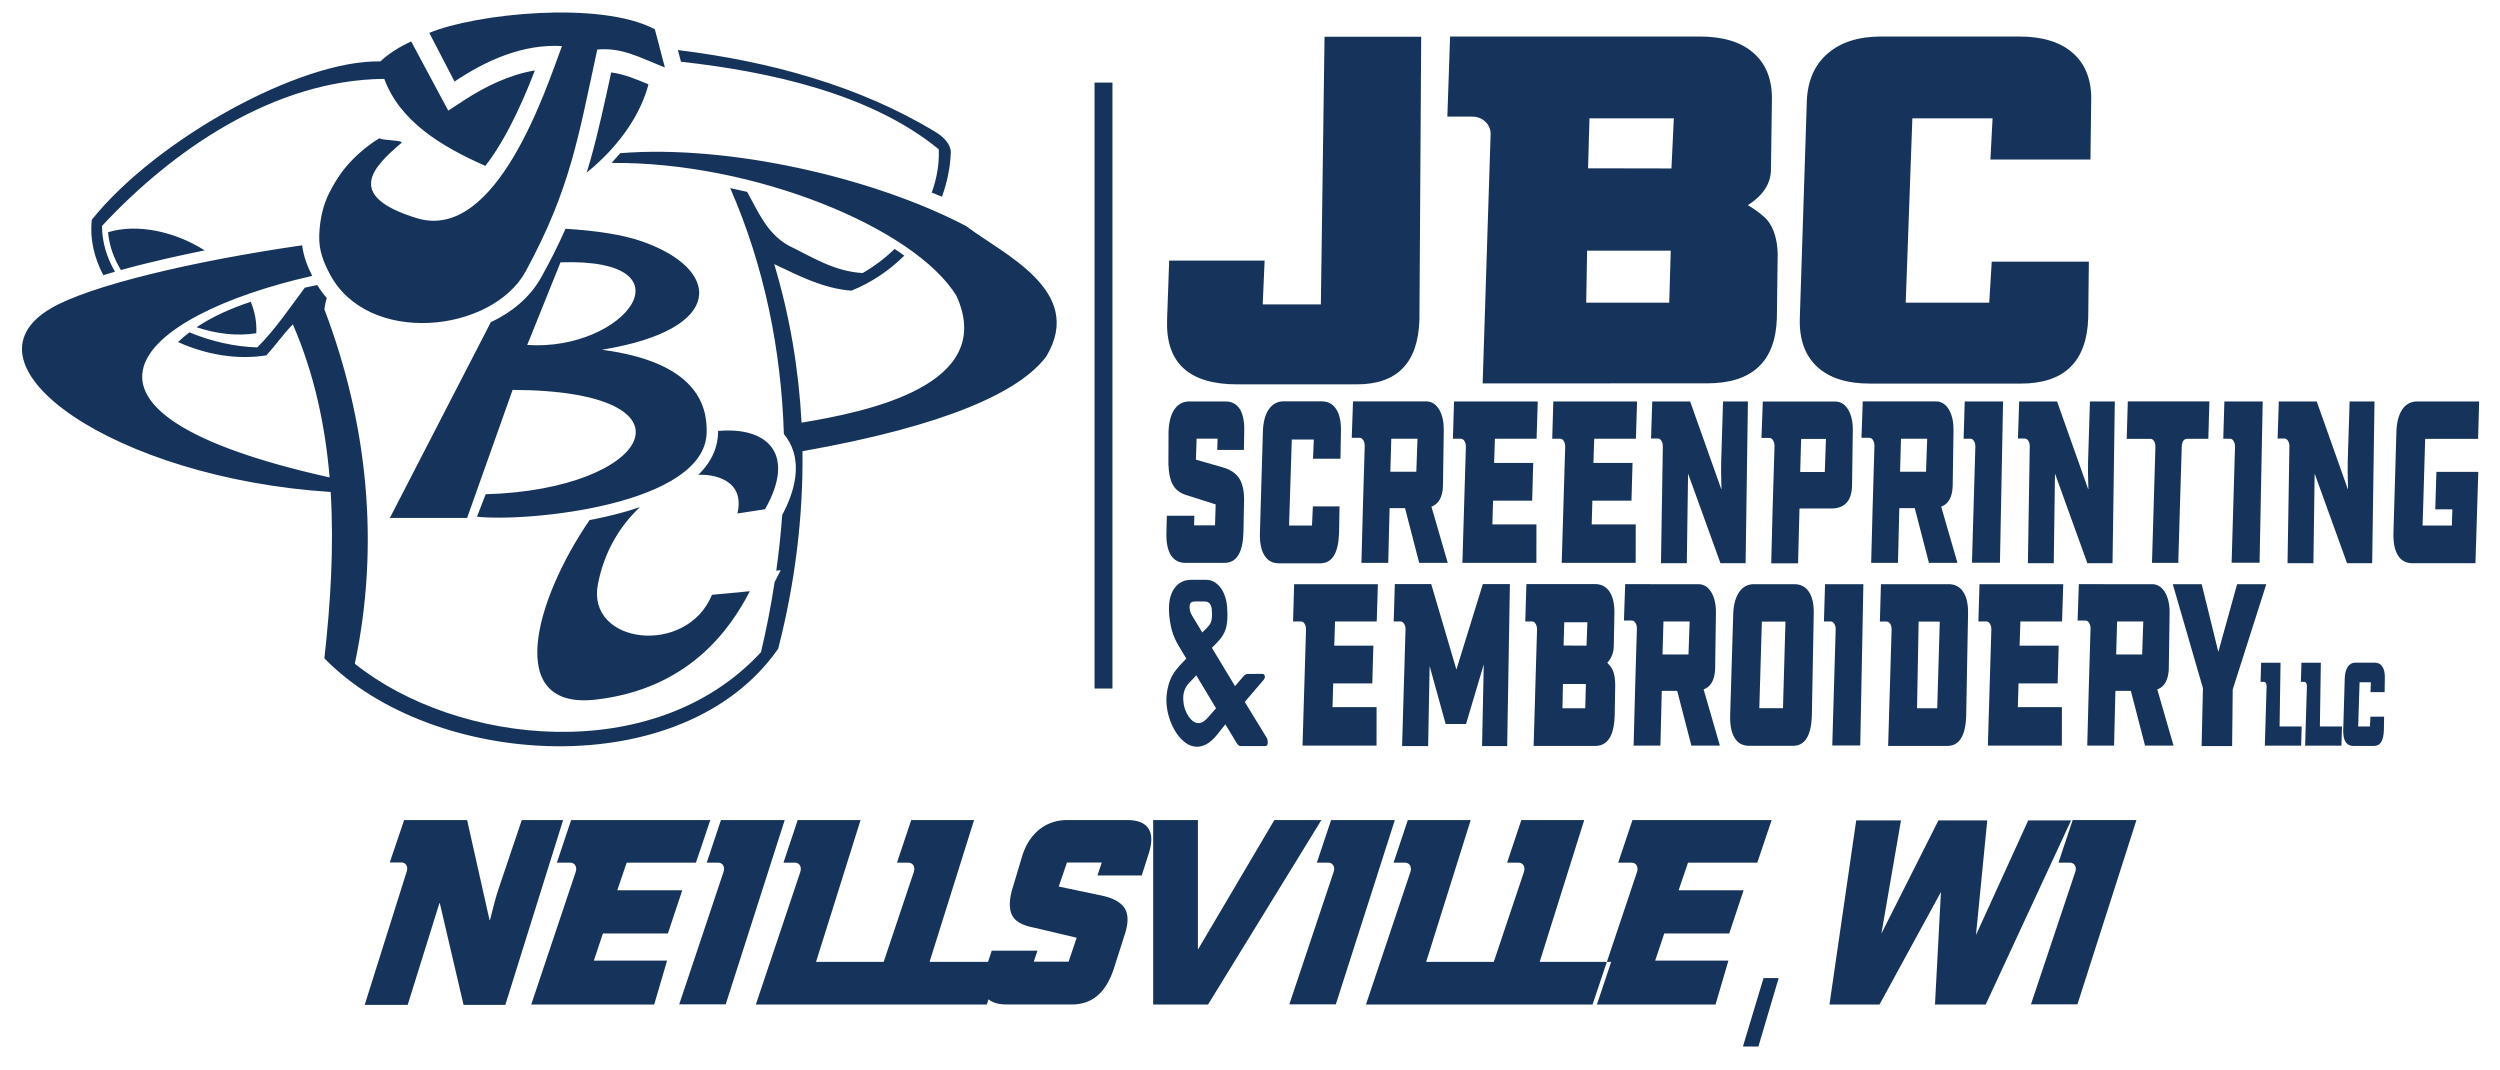
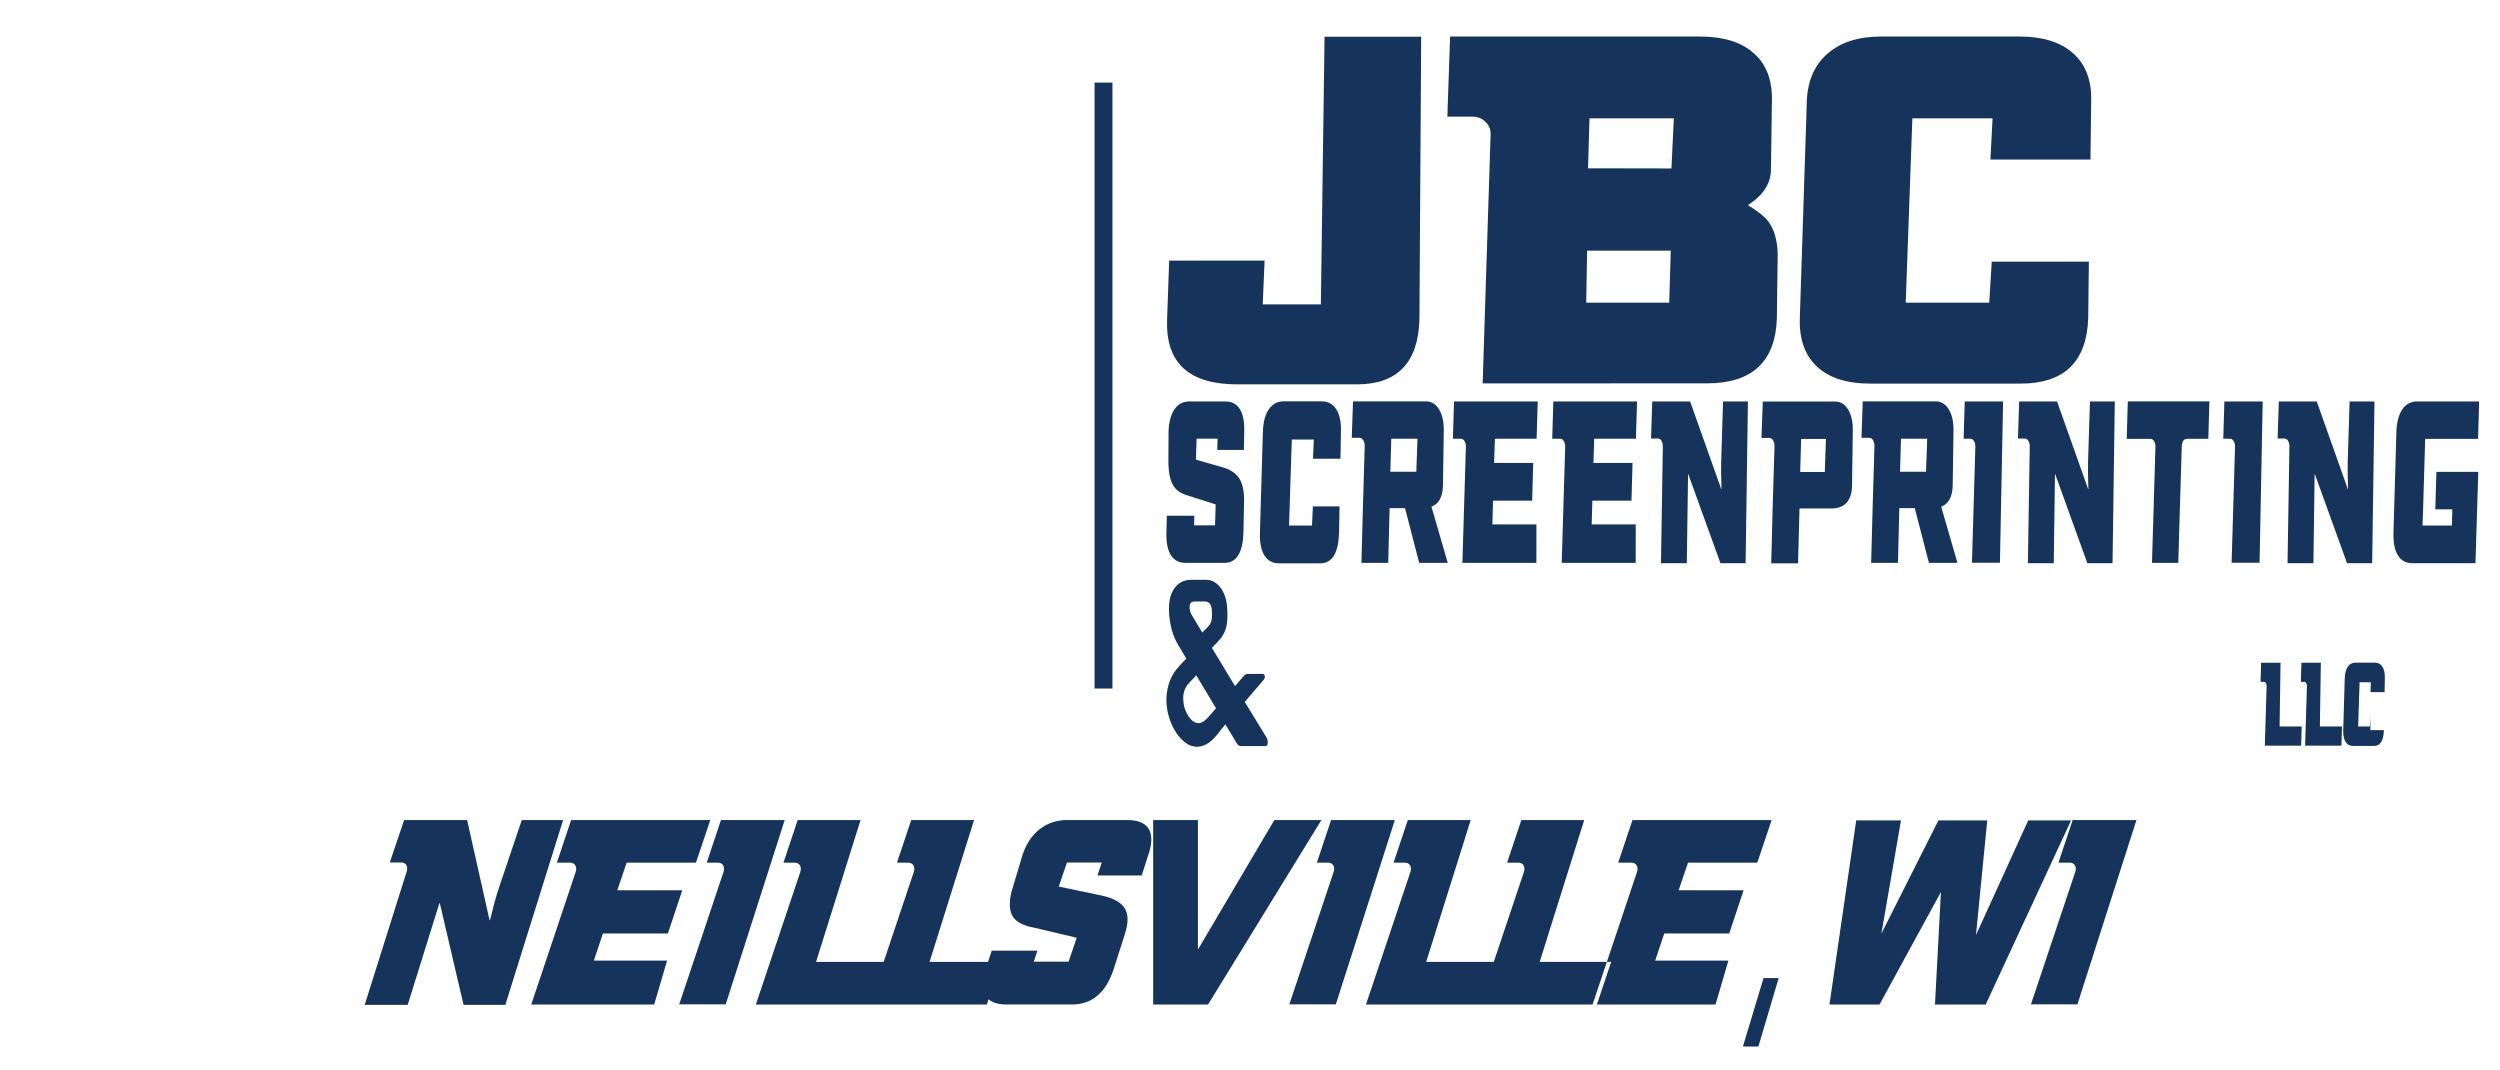
<svg xmlns="http://www.w3.org/2000/svg" version="1.1" id="Layer_1" x="0px" y="0px" width="200px" height="85.599px" viewBox="0 0 200 85.599" enable-background="new 0 0 200 85.599" xml:space="preserve">
-   <path fill="#16345B" d="M42.179,27.596c7.814,0.534,13.509-6.971,2.662-6.61L42.179,27.596z M38.158,41.338l0.696-1.799  c13.255-0.368,17.673-8.288,2.155-8.348l-3.64,10.244l-6.178-0.002l8.073-15.656c1.665-0.785,3.122-1.965,4.018-3.565  c0.721-1.29,1.375-2.587,1.961-3.91c2.454,0.149,4.543,0.467,6.07,0.993c6.341,2.183,6.939,7.03-3.155,8.685  c7.423,0.983,8.448,4.317,8.374,6.657C56.348,40.387,42.321,41.774,38.158,41.338z M51.197,40.57  c-1.549,1.451-2.844,3.477-3.366,6.174c-0.93,4.801,7.096,5.788,9.128,0.839l3.028-0.284c-1.6,3.099-4.925,7.823-12.337,8.671  c-7.329,0.836-4.873-7.95-0.487-14.363c0.137-0.026,0.273-0.052,0.408-0.08C48.625,41.316,49.909,41.01,51.197,40.57z M58.994,41.08  c0.632-2.713-1.913-3.158-3.133-3.093c0.614-0.594,1.089-1.275,1.355-2.059c0.138-0.408,0.214-0.831,0.229-1.262  c0.002-0.064,0.003-0.127,0.004-0.19c3.947-0.353,6.273,1.831,3.754,6.263L58.994,41.08z M15.725,26.179  c1.583,0.531,3.246,0.727,4.777,0.48c0.049-0.871-0.114-1.717-0.441-2.516C18.56,24.641,17.047,25.292,15.725,26.179z M8.646,18.578  c0.086,1.067,0.455,2.089,1.028,3.025c1.184-0.33,2.379-0.625,3.571-0.899c1.038-0.238,2.082-0.463,3.131-0.674  C14.001,18.535,11.027,17.857,8.646,18.578z M54.48,4.939c7.125,0.791,15.213,2.569,20.618,7.002  c0.055,1.138-0.143,2.316-0.559,3.465c0.275,0.107,0.547,0.217,0.818,0.329c0.418-1.149,0.66-2.344,0.71-3.539  c0-0.665-0.593-1.259-1.217-1.63c-6.083-3.705-13.307-5.665-20.623-6.562L54.48,4.939z M46.935,13.807  c0.161-0.129,0.319-0.261,0.474-0.396l0.154-0.135c2.052-1.816,3.682-4.107,4.314-6.53c-0.964-0.402-1.957-0.822-2.981-0.949  c-0.518,2.356-1.013,4.72-1.673,7.042C47.131,13.164,47.035,13.487,46.935,13.807z M64.125,33.812  c5.167-0.86,15.665-2.958,12.387-10.153c-3.343-5.437-16.204-10.725-27.584-10.624l0.694-0.781  c8.69-0.695,20.267,1.948,27.682,5.839c2.912,2.23,9.556,5.15,6.401,10.42c-2.133,2.854-8.054,5.554-19.506,7.584  c0.063,5.294-0.61,10.607-1.942,15.796c-7.595,10.933-27.678,9.631-36.306,0.776c0.488-4.383,0.775-8.872,0.503-13.311  C9.158,38.256-3.702,29.21,4.083,24.66c3.069-1.794,11.229-3.752,20.086-5.036c0.114,0.859,0.402,1.642,0.808,2.447  C10.88,25.265,2.642,32.909,26.369,38.194c-0.353-4.183-1.233-8.31-2.942-12.248c-0.777,0.797-1.37,1.664-2.115,2.481  c-2.365,0.382-4.855-0.062-7.069-1.064c0.287-0.275,0.593-0.535,0.912-0.776c1.741,0.728,3.625,1.152,5.428,1.205  c1.432-1.429,2.58-3.142,3.802-4.779c0.199-0.043,0.393-0.084,0.58-0.124c0.138-0.03,0.276-0.058,0.415-0.087  c0.229,0.372,0.482,0.716,0.759,1.035c-0.086,0.293-0.15,0.594-0.188,0.907c3.477,9.143,4.446,18.86,2.435,28.354  c8.15,6.521,23.963,8.319,32.493-0.924c0.438-1.852,0.804-3.725,1.092-5.612l0.487-0.945l-0.354,0.034  c0.206-1.478,0.365-2.962,0.472-4.451c1.013-1.883,1.677-4.29,0.356-6.189c-0.07-0.101-0.145-0.198-0.222-0.29  c-0.213-6.719-1.553-13.391-4.292-19.673c0.448,0.094,0.9,0.195,1.352,0.302c0.872,1.544,1.559,3.304,3.304,4.29  c1.931,0.937,3.646,2.07,5.936,2.203c0.946-0.542,1.805-1.196,2.562-1.927c0.248,0.156,0.506,0.336,0.768,0.537  c-1.171,1.167-2.592,2.135-4.227,2.802c-2.315-0.182-4.213-1.209-6.176-2.125C63.184,25.28,63.899,29.533,64.125,33.812z   M7.34,17.585c-0.162,1.54,0.195,3.048,0.927,4.43c0.31-0.095,0.62-0.188,0.932-0.278c-0.648-1.109-1.028-2.337-1.042-3.656  C13.749,12.056,21.896,6.38,30.741,6.31c1.256,3.394,4.54,5.395,8.09,6.963c0.532-0.688,0.99-1.411,1.358-2.043  c0.827-1.421,1.519-2.923,2.144-4.443c0.158-0.383,0.31-0.768,0.457-1.154c-2.04,0.343-3.979,1.29-5.694,2.41l-1.237,0.807  l-2.964-5.533c-0.962,0.44-1.8,0.972-2.466,1.596C24.068,4.772,12.531,11.105,7.34,17.585z M52.388,2.342l0.804,3.06  c-2.113-0.842-3.42-1.61-5.41-1.44c-1.515,6.942-2.116,11.087-5.713,17.723c-2.692,4.966-12.697,6.03-15.713,0.183  c-0.438-0.848-0.866-1.79-0.817-3.076c0.048-1.285,0.32-2.416,0.817-3.391c0.496-0.975,1.049-1.782,1.653-2.427  c0.704-0.751,1.489-1.396,2.361-1.928c0,0.2,2.025,0.146,1.732,0.398c-2.176,1.864-4.638,4.201,1.235,6.007  c6.426,1.977,10.412-10.549,11.621-13.768c-3.082-0.173-6.008,1.099-8.595,2.841l-2.02-3.894C37.979,1.108,48.008,0.02,52.388,2.342  z" />
  <path fill="#16345B" d="M191.476,42.624c-0.02,0.796,0.102,1.401,0.364,1.818c0.261,0.41,0.643,0.615,1.15,0.615h5.047l0.226-7.308  h-3.351l-0.09,2.995h1.366l-0.038,1.299h-2.346l0.044-1.299l0.165-5.637h4.234l0.085-2.992h-4.957c-0.496,0-0.892,0.207-1.184,0.624  c-0.293,0.429-0.453,1.028-0.479,1.8L191.476,42.624z M183.003,45.057h2.07l0.097-7.119h0.021l2.572,7.119h2.011l0.185-12.942  h-1.989l-0.152,4.81c-0.016,0.454-0.006,1.186,0.026,2.199h-0.02l-2.486-7.009h-3.033l-0.096,2.967h0.548  c0.109,0,0.203,0.059,0.282,0.179c0.076,0.121,0.115,0.269,0.114,0.444L183.003,45.057z M178.529,45.019h2.237l0.25-12.904h-3.066  l-0.088,2.982h0.541c0.115,0,0.21,0.065,0.289,0.191c0.079,0.126,0.114,0.28,0.109,0.46L178.529,45.019z M170.223,32.115  l-0.086,2.992h1.898c0.116,0,0.215,0.064,0.293,0.19c0.077,0.133,0.112,0.291,0.104,0.469l-0.146,4.968l-0.128,4.294h2.104  l0.125-4.294l0.152-4.968c0.012-0.438,0.155-0.66,0.438-0.66h1.689l0.085-2.992H170.223z M162.232,45.057h2.069l0.097-7.119h0.021  l2.57,7.119h2.014l0.182-12.942h-1.989l-0.151,4.81c-0.016,0.454-0.006,1.186,0.026,2.199h-0.02l-2.487-7.009h-3.031l-0.097,2.967  h0.549c0.108,0,0.202,0.059,0.28,0.179s0.115,0.269,0.115,0.444L162.232,45.057z M157.757,45.019h2.238l0.251-12.904h-3.068  l-0.088,2.982h0.541c0.115,0,0.212,0.065,0.29,0.191c0.078,0.126,0.113,0.28,0.107,0.46L157.757,45.019z M149.019,32.115  l-0.101,2.911h0.638c0.114,0,0.211,0.065,0.289,0.192c0.077,0.126,0.115,0.28,0.11,0.469l-0.147,4.963l-0.116,4.378h2.145  l0.108-4.378h1.234l1.135,4.378h2.281l-1.301-4.496c0.579-0.209,0.885-0.756,0.921-1.636l0.062-4.35  c0.021-0.725-0.093-1.306-0.345-1.748c-0.247-0.432-0.582-0.664-1.006-0.686H149.019z M152.08,35.097h2.095l-0.093,2.643h-2.078  L152.08,35.097z M141.024,32.124l-0.107,2.911h0.637c0.118,0,0.217,0.064,0.296,0.197c0.074,0.127,0.112,0.284,0.111,0.473  l-0.15,4.974l-0.114,4.387h2.148l0.115-4.387h2.46c1.115,0.025,1.696-0.564,1.742-1.763l0.061-4.359  c0.023-0.719-0.091-1.299-0.345-1.747c-0.246-0.433-0.582-0.665-1.005-0.686H141.024z M145.983,37.759h-1.967l0.074-2.643h1.985  L145.983,37.759z M132.878,45.057h2.067l0.1-7.119h0.019l2.573,7.119h2.012l0.184-12.942h-1.99l-0.149,4.81  c-0.018,0.454-0.008,1.186,0.023,2.199h-0.019l-2.488-7.009h-3.031l-0.096,2.967h0.549c0.109,0,0.202,0.059,0.28,0.179  c0.076,0.121,0.115,0.269,0.114,0.444L132.878,45.057z M125.215,35.757c0.006-0.179-0.031-0.336-0.111-0.469  c-0.077-0.126-0.174-0.191-0.288-0.191h-0.638l0.088-2.982h6.7l-0.093,2.982h-3.335l-0.063,1.936h3.128l-0.085,3.023h-3.128  l-0.054,1.898h3.524l-0.004,3.075h-5.919L125.215,35.757z M117.27,35.757c0.006-0.179-0.031-0.336-0.111-0.469  c-0.077-0.126-0.175-0.191-0.288-0.191h-0.638l0.088-2.982h6.7l-0.093,2.982h-3.335l-0.064,1.936h3.128l-0.084,3.023h-3.128  l-0.055,1.898h3.525l-0.004,3.075h-5.919L117.27,35.757z M108.24,32.115l-0.1,2.911h0.638c0.114,0,0.211,0.065,0.288,0.192  c0.078,0.126,0.114,0.28,0.111,0.469l-0.147,4.963l-0.116,4.378h2.144l0.109-4.378h1.234l1.134,4.378h2.283l-1.303-4.496  c0.579-0.209,0.885-0.756,0.921-1.636l0.063-4.35c0.022-0.725-0.094-1.306-0.347-1.748c-0.245-0.432-0.58-0.664-1.004-0.686H108.24z   M111.303,35.097h2.095l-0.093,2.643h-2.078L111.303,35.097z M105.029,40.515l-0.07,1.528h-1.834l0.218-6.881h1.762L105.04,36.7  h2.197l0.038-2.17c0.022-0.785-0.106-1.386-0.386-1.81c-0.27-0.411-0.662-0.614-1.176-0.614h-3.021c-0.497,0-0.892,0.21-1.182,0.632  c-0.298,0.429-0.456,1.028-0.479,1.8l-0.237,8.085c-0.023,0.79,0.099,1.396,0.364,1.818c0.263,0.417,0.645,0.624,1.151,0.624h3.31  c0.956,0,1.458-0.818,1.506-2.452l0.037-2.099H105.029z M97.255,40.354l-0.053,1.673h-1.675l0.022-0.769h-2.202l-0.033,1.346  c-0.023,0.791,0.096,1.393,0.357,1.81c0.264,0.411,0.647,0.614,1.154,0.614h3.139c0.957,0,1.463-0.81,1.512-2.433l0.049-2.531  c0.014-0.759-0.11-1.353-0.373-1.772c-0.269-0.429-0.715-0.731-1.333-0.904l-2.146-0.617l0.057-1.68h1.676l-0.026,0.904h2.132  l0.027-1.476c0.024-0.784-0.094-1.382-0.355-1.799c-0.258-0.404-0.642-0.605-1.153-0.605h-2.887c-0.496,0-0.891,0.207-1.184,0.624  c-0.292,0.429-0.451,1.025-0.476,1.792l-0.012,2.614c0.028,0.772,0.167,1.353,0.42,1.745c0.244,0.373,0.642,0.63,1.191,0.769  L97.255,40.354z" />
  <path fill="#16345B" d="M96.612,50.166c0.05-0.052,0.099-0.109,0.148-0.175c0.049-0.065,0.091-0.145,0.125-0.244  c0.035-0.097,0.059-0.224,0.07-0.379s0.009-0.351-0.009-0.585c-0.014-0.195-0.066-0.354-0.155-0.478  c-0.089-0.124-0.229-0.185-0.42-0.185h-0.78c-0.176,0-0.293,0.044-0.352,0.135c-0.058,0.091-0.08,0.228-0.067,0.41  c0.01,0.143,0.041,0.27,0.09,0.381c0.05,0.11,0.137,0.263,0.257,0.458l0.664,1.093L96.612,50.166z M95.701,54.027l-0.553,0.586  c-0.377,0.39-0.536,0.876-0.478,1.463c0.019,0.259,0.068,0.497,0.149,0.711c0.082,0.215,0.177,0.398,0.288,0.556  c0.111,0.156,0.232,0.28,0.365,0.37c0.133,0.093,0.26,0.137,0.384,0.137c0.144,0,0.279-0.038,0.403-0.118  c0.125-0.077,0.25-0.188,0.377-0.331l0.646-0.741L95.701,54.027z M99.312,59.681c-0.09,0.014-0.169-0.006-0.233-0.058  c-0.065-0.053-0.125-0.13-0.178-0.234l-0.874-1.442l-0.651,0.818c-0.28,0.351-0.556,0.601-0.828,0.752  c-0.272,0.149-0.534,0.223-0.786,0.223c-0.313,0-0.612-0.101-0.894-0.3c-0.282-0.202-0.532-0.465-0.751-0.791  c-0.218-0.325-0.398-0.693-0.539-1.102c-0.14-0.41-0.226-0.823-0.256-1.237c-0.038-0.521,0.021-1.048,0.178-1.581  c0.155-0.532,0.447-1.026,0.872-1.481l0.532-0.565l-0.574-0.956c-0.278-0.454-0.472-0.897-0.584-1.325  c-0.112-0.429-0.182-0.852-0.213-1.268c-0.064-0.884,0.068-1.562,0.396-2.038c0.329-0.474,0.779-0.711,1.353-0.711h1.215  c0.237,0,0.453,0.059,0.649,0.175c0.196,0.118,0.365,0.274,0.51,0.469c0.144,0.194,0.26,0.425,0.349,0.692  c0.088,0.266,0.143,0.542,0.164,0.828c0.028,0.378,0.034,0.705,0.02,0.985c-0.014,0.28-0.053,0.528-0.118,0.74  c-0.064,0.215-0.153,0.411-0.266,0.587c-0.114,0.175-0.252,0.347-0.416,0.516l-0.437,0.449l1.852,3.062l0.633-0.741  c0.071-0.078,0.133-0.138,0.188-0.175c0.055-0.041,0.124-0.06,0.209-0.06H101c0.115,0,0.18,0.079,0.19,0.234  c0.005,0.077-0.021,0.148-0.076,0.215l-1.532,1.793l1.718,2.809c0.042,0.063,0.071,0.126,0.088,0.184  c0.017,0.061,0.025,0.114,0.03,0.167c0.017,0.247-0.047,0.369-0.192,0.369H99.312z" />
-   <path fill="#16345B" d="M173.822,46.734h2.313l1.331,5.417l1.503-5.417h2.334l-2.685,8.427l-0.048,4.523h-2.442l0.107-4.63  L173.822,46.734z M166.307,46.734l-0.1,2.911h0.636c0.115,0,0.212,0.066,0.29,0.193s0.115,0.28,0.11,0.468l-0.147,4.964  l-0.116,4.379h2.145l0.109-4.379h1.234l1.134,4.379h2.281l-1.3-4.495c0.578-0.211,0.884-0.758,0.92-1.637l0.063-4.351  c0.021-0.725-0.094-1.305-0.346-1.747c-0.246-0.432-0.582-0.664-1.005-0.686H166.307z M169.369,49.717h2.094l-0.092,2.642h-2.078  L169.369,49.717z M159.308,50.377c0.005-0.18-0.031-0.337-0.111-0.47c-0.077-0.126-0.175-0.191-0.289-0.191h-0.637l0.088-2.982h6.7  l-0.094,2.982h-3.334l-0.064,1.935h3.128l-0.085,3.023h-3.128l-0.055,1.897h3.526l-0.005,3.076h-5.919L159.308,50.377z   M155.785,59.675c0.961,0,1.465-0.811,1.51-2.432l0.149-8.085c0.021-0.792-0.106-1.393-0.385-1.809  c-0.271-0.411-0.662-0.615-1.176-0.615h-5.408l-0.085,2.991h0.54c0.116,0,0.212,0.065,0.29,0.191  c0.078,0.127,0.114,0.281,0.108,0.46l-0.277,9.298H155.785z M154.977,56.663h-1.614l0.128-6.937h1.691L154.977,56.663z   M146.582,59.639h2.238l0.251-12.905h-3.068l-0.088,2.982h0.542c0.113,0,0.211,0.065,0.289,0.191  c0.077,0.126,0.114,0.282,0.108,0.46L146.582,59.639z M140.311,46.734c-0.496,0-0.888,0.21-1.18,0.633  c-0.293,0.426-0.452,1.027-0.474,1.799l-0.244,8.067c-0.021,0.79,0.1,1.393,0.364,1.809c0.261,0.418,0.645,0.624,1.151,0.624h3.516  c0.956,0,1.458-0.815,1.505-2.44l0.15-8.068c0.024-0.785-0.104-1.386-0.383-1.809c-0.275-0.411-0.667-0.615-1.176-0.615H140.311z   M140.949,49.726h1.888l-0.198,6.931h-1.894L140.949,49.726z M130.014,46.734l-0.099,2.911h0.637c0.114,0,0.211,0.066,0.289,0.193  c0.077,0.127,0.114,0.28,0.11,0.468l-0.147,4.964l-0.116,4.379h2.145l0.109-4.379h1.233l1.135,4.379h2.281l-1.301-4.495  c0.578-0.211,0.885-0.758,0.92-1.637l0.063-4.351c0.021-0.725-0.093-1.305-0.345-1.747c-0.246-0.432-0.582-0.664-1.005-0.686  H130.014z M133.077,49.717h2.094l-0.092,2.642h-2.078L133.077,49.717z M127.615,59.675c0.993,0,1.512-0.811,1.56-2.432l0.043-2.406  c-0.003-0.53-0.072-0.944-0.207-1.241c-0.078-0.164-0.223-0.36-0.428-0.575c0.35-0.375,0.521-0.834,0.52-1.379l0.048-2.494  c0.022-0.785-0.105-1.386-0.385-1.808c-0.271-0.411-0.662-0.615-1.177-0.615h-5.478l-0.089,2.991h0.54  c0.118,0,0.215,0.065,0.289,0.191c0.079,0.126,0.114,0.284,0.111,0.47l-0.272,9.298H127.615z M125.088,51.642l0.052-1.86h1.851  l-0.071,1.87L125.088,51.642z M126.871,54.722l-0.052,1.94h-1.823l0.039-1.94H126.871z M114.497,46.726h-2.911l-0.091,2.991h0.549  c0.111,0,0.21,0.068,0.29,0.2c0.078,0.127,0.115,0.281,0.107,0.46l-0.274,9.308h2.084l0.12-6.402l1.282,4.639h1.629l1.419-4.767  l-0.136,6.53h2.01l0.216-12.959h-2.163l-2.116,6.838L114.497,46.726z M104.481,50.377c0.006-0.18-0.031-0.337-0.11-0.47  c-0.078-0.126-0.176-0.191-0.29-0.191h-0.637l0.088-2.982h6.7l-0.094,2.982h-3.334l-0.063,1.935h3.128l-0.085,3.023h-3.128  l-0.054,1.897h3.524l-0.004,3.076h-5.92L104.481,50.377z" />
-   <path fill="#16345B" d="M189.633,57.333l-0.037,0.786h-0.942l0.112-3.536h0.904l-0.032,0.79h1.129l0.02-1.115  c0.011-0.403-0.054-0.713-0.198-0.93c-0.139-0.212-0.34-0.316-0.604-0.316h-1.552c-0.257,0-0.459,0.108-0.608,0.326  c-0.151,0.221-0.233,0.528-0.246,0.925l-0.122,4.154c-0.011,0.407,0.052,0.717,0.188,0.934c0.134,0.215,0.33,0.322,0.591,0.322h1.7  c0.492,0,0.749-0.423,0.774-1.262l0.019-1.078H189.633z M184.114,53.017l-0.044,1.532h0.275c0.06,0,0.111,0.033,0.151,0.097  c0.039,0.07,0.059,0.151,0.057,0.242l-0.143,4.765h2.906l0.043-1.534h-1.768l0.077-5.102H184.114z M180.89,53.017l-0.044,1.532  h0.275c0.061,0,0.109,0.033,0.151,0.097c0.039,0.07,0.059,0.151,0.057,0.242l-0.143,4.765h2.905l0.044-1.534h-1.768l0.077-5.102  H180.89z" />
+   <path fill="#16345B" d="M189.633,57.333l-0.037,0.786h-0.942l0.112-3.536h0.904l-0.032,0.79h1.129l0.02-1.115  c0.011-0.403-0.054-0.713-0.198-0.93c-0.139-0.212-0.34-0.316-0.604-0.316h-1.552c-0.257,0-0.459,0.108-0.608,0.326  c-0.151,0.221-0.233,0.528-0.246,0.925l-0.122,4.154c-0.011,0.407,0.052,0.717,0.188,0.934c0.134,0.215,0.33,0.322,0.591,0.322h1.7  c0.492,0,0.749-0.423,0.774-1.262H189.633z M184.114,53.017l-0.044,1.532h0.275c0.06,0,0.111,0.033,0.151,0.097  c0.039,0.07,0.059,0.151,0.057,0.242l-0.143,4.765h2.906l0.043-1.534h-1.768l0.077-5.102H184.114z M180.89,53.017l-0.044,1.532  h0.275c0.061,0,0.109,0.033,0.151,0.097c0.039,0.07,0.059,0.151,0.057,0.242l-0.143,4.765h2.905l0.044-1.534h-1.768l0.077-5.102  H180.89z" />
  <path fill="#16345B" d="M159.339,20.938l-0.2,3.274h-6.681l0.531-14.744h6.416l-0.172,3.294h8.003l0.058-4.65  c0.051-1.68-0.44-2.97-1.474-3.876c-0.996-0.88-2.436-1.316-4.309-1.316h-11.007c-1.812,0-3.239,0.45-4.282,1.355  c-1.067,0.913-1.623,2.203-1.678,3.856l-0.559,17.324c-0.053,1.694,0.413,2.99,1.4,3.896c0.969,0.893,2.372,1.336,4.216,1.336h12.06  c3.486,0,5.284-1.753,5.397-5.253l0.051-4.498H159.339z M136.559,30.668c3.618,0,5.48-1.739,5.59-5.212l0.066-5.152  c-0.03-1.138-0.303-2.024-0.802-2.659c-0.294-0.357-0.828-0.774-1.583-1.237c1.261-0.801,1.873-1.786,1.847-2.943l0.076-5.352  c0.052-1.68-0.438-2.97-1.472-3.876c-0.997-0.88-2.438-1.316-4.309-1.316h-19.965l-0.218,6.409h1.979  c0.431,0,0.785,0.139,1.061,0.409c0.288,0.272,0.431,0.61,0.42,1.007l-0.637,19.923H136.559z M127.045,13.464l0.113-3.996h6.747  l-0.188,4.008L127.045,13.464z M133.659,20.051l-0.12,4.161h-6.643l0.074-4.161H133.659z M105.669,24.351h-4.651l0.151-3.505h-7.635  l-0.168,4.763c-0.112,3.426,1.754,5.139,5.604,5.139h9.578c3.229,0,4.898-1.72,5.006-5.16l0.141-22.649h-7.732L105.669,24.351z" />
  <rect x="87.564" y="6.607" fill-rule="evenodd" clip-rule="evenodd" fill="#16345B" width="1.432" height="48.476" />
  <path fill="#16345B" d="M139.433,83.724l1.65-5.481h1.211l-1.623,5.481H139.433z M162.475,80.348h3.72l4.721-14.744h-5.101  l-1.138,3.408h0.899c0.19,0,0.329,0.074,0.416,0.22c0.088,0.143,0.097,0.321,0.028,0.524L162.475,80.348z M148.497,65.633h3.582  l-1.567,9.054l4.562-9.054h3.906l-0.902,9.168l4.181-9.168h3.427l-6.829,14.727h-4.058l0.477-9.002l-4.913,9.002h-4.005  L148.497,65.633z M130.959,69.766c0.068-0.203,0.06-0.384-0.028-0.534c-0.087-0.146-0.226-0.22-0.415-0.22h-1.06l1.141-3.408h11.135  l-1.149,3.408h-5.542l-0.751,2.212h5.197l-1.148,3.453h-5.198l-0.725,2.169h5.859l-1.032,3.514h-9.837L130.959,69.766z   M121.708,65.604l-1.14,3.408h0.893c0.193,0,0.335,0.074,0.426,0.22c0.081,0.15,0.09,0.331,0.024,0.534l-3.552,10.594h9.394  l1.141-3.411h-5.719l3.562-11.345H121.708z M112.626,65.604l-1.14,3.408h0.893c0.193,0,0.336,0.074,0.426,0.22  c0.082,0.15,0.091,0.331,0.025,0.534l-3.552,10.594h9.395l1.14-3.411h-5.719l3.562-11.345H112.626z M103.147,80.348h3.719  l4.722-14.744h-5.101l-1.139,3.408h0.9c0.189,0,0.328,0.074,0.415,0.22c0.088,0.143,0.097,0.321,0.027,0.524L103.147,80.348z   M92.252,65.604h3.582v10.363l6.114-10.363h3.764L96.645,80.36h-4.392V65.604z M86.134,75.018l-0.645,1.914h-2.785l0.293-0.88  h-3.659l-0.504,1.538c-0.301,0.902-0.304,1.592-0.008,2.068c0.301,0.467,0.871,0.701,1.713,0.701h5.215  c1.589,0,2.699-0.924,3.324-2.779l0.925-2.894c0.278-0.867,0.269-1.545-0.027-2.023c-0.304-0.49-0.944-0.837-1.915-1.034  l-3.36-0.705l0.654-1.92h2.784l-0.343,1.031h3.543l0.538-1.684c0.301-0.895,0.305-1.58,0.009-2.055  c-0.293-0.463-0.867-0.693-1.715-0.693h-4.798c-0.823,0-1.55,0.236-2.175,0.715c-0.63,0.486-1.092,1.17-1.387,2.045l-0.894,2.986  c-0.21,0.883-0.171,1.546,0.118,1.993c0.281,0.428,0.857,0.721,1.722,0.879L86.134,75.018z M72.898,65.604l-1.14,3.408h0.893  c0.193,0,0.335,0.074,0.425,0.22c0.082,0.15,0.091,0.331,0.025,0.534L69.55,80.36h9.393l1.141-3.411h-5.72l3.562-11.345H72.898z   M63.817,65.604l-1.14,3.408h0.893c0.193,0,0.335,0.074,0.426,0.22c0.082,0.15,0.091,0.331,0.025,0.534L60.468,80.36h9.394  l1.14-3.411h-5.719l3.562-11.345H63.817z M54.337,80.348h3.719l4.721-14.744h-5.101l-1.137,3.408h0.899  c0.19,0,0.329,0.074,0.417,0.22c0.087,0.143,0.096,0.321,0.026,0.524L54.337,80.348z M46.052,69.766  c0.07-0.203,0.061-0.384-0.027-0.534c-0.087-0.146-0.226-0.22-0.417-0.22H44.55l1.14-3.408h11.134l-1.149,3.408h-5.542l-0.751,2.212  h5.198l-1.149,3.453h-5.197l-0.725,2.169h5.858l-1.031,3.514h-9.837L46.052,69.766z M29.176,80.391h3.439l2.537-8.135h0.033  l1.9,8.135h3.342l4.622-14.787h-3.306L39.888,71.1c-0.178,0.52-0.407,1.354-0.691,2.512h-0.033l-1.795-8.008h-5.038l-1.149,3.392  h0.911c0.181,0,0.317,0.065,0.406,0.203c0.088,0.138,0.103,0.308,0.042,0.509L29.176,80.391z" />
</svg>